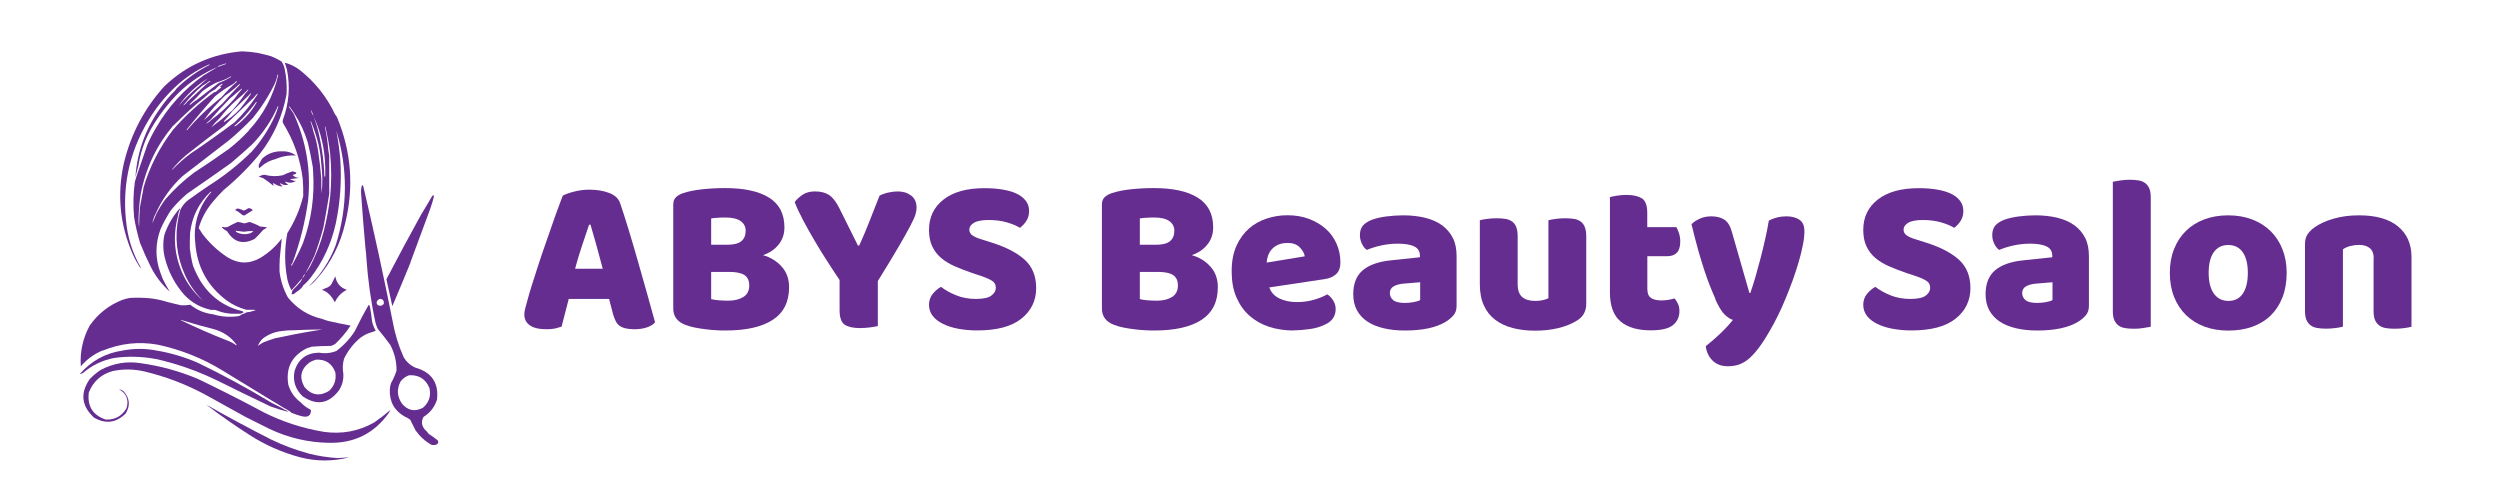
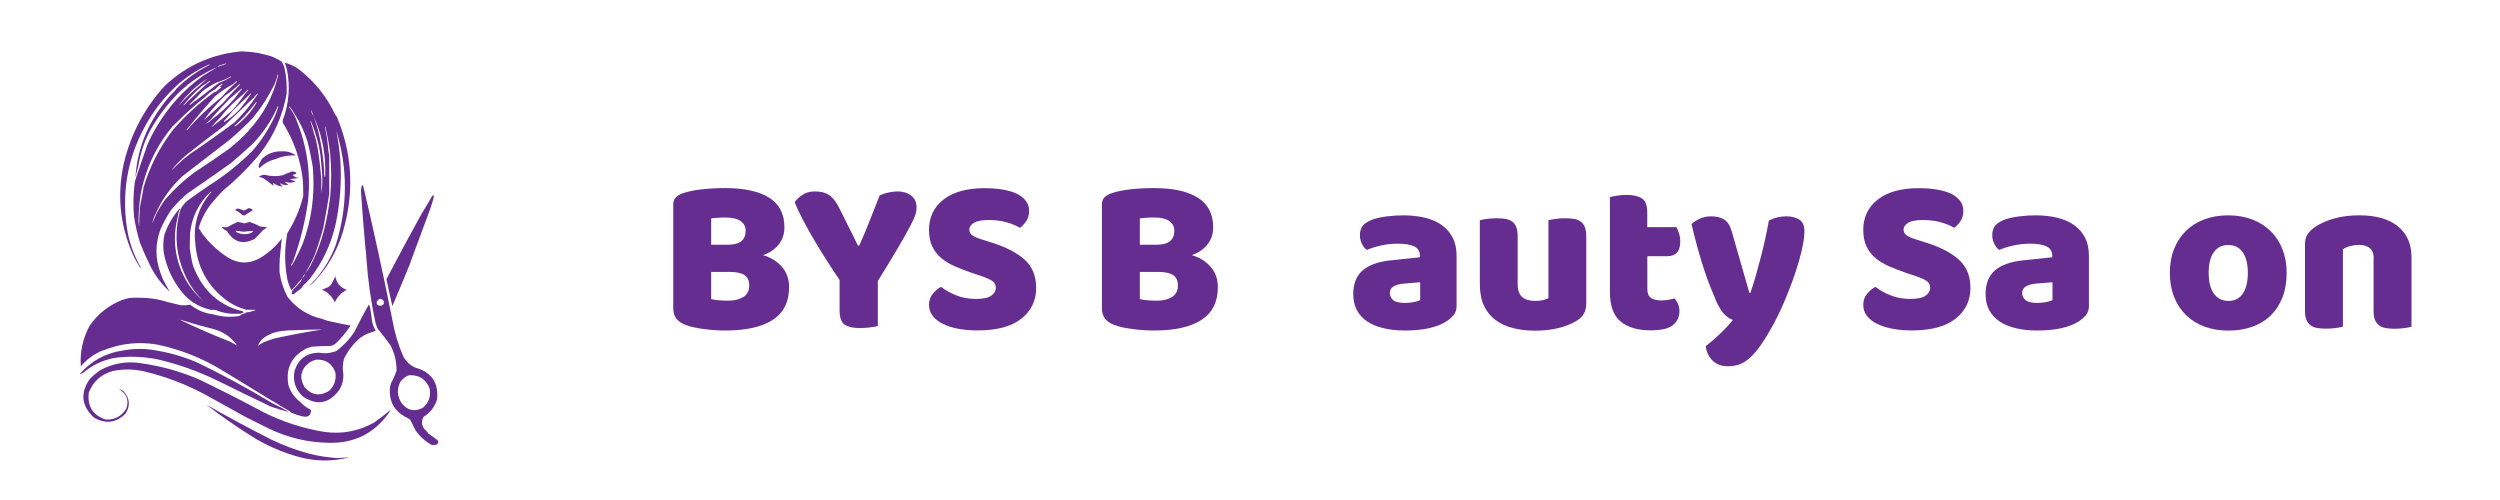
<svg xmlns="http://www.w3.org/2000/svg" id="Layer_1" data-name="Layer 1" viewBox="0 0 300 60">
  <defs>
    <style>
      .cls-1 {
        fill: #662d91;
      }
    </style>
  </defs>
  <g>
-     <path class="cls-1" d="M67.48,23.51c.3-.18.76-.35,1.38-.51.61-.16,1.23-.24,1.86-.24.89,0,1.68.13,2.37.39s1.13.66,1.32,1.22c.32.93.67,2.01,1.04,3.24.37,1.23.75,2.5,1.12,3.81.37,1.31.74,2.6,1.1,3.88.36,1.27.67,2.4.94,3.38-.21.25-.54.45-.96.6-.43.15-.94.23-1.52.23-.43,0-.79-.04-1.08-.11s-.53-.18-.72-.32c-.19-.14-.34-.33-.45-.56s-.22-.5-.31-.8l-.48-1.85h-4.84c-.14.54-.29,1.09-.43,1.66s-.29,1.12-.43,1.66c-.25.09-.51.16-.79.23-.28.06-.61.09-1,.09-.91,0-1.58-.16-2.02-.47-.44-.31-.66-.74-.66-1.3,0-.25.04-.5.11-.75.07-.25.15-.54.24-.88.12-.48.3-1.08.52-1.79.22-.71.47-1.48.74-2.31.27-.83.55-1.68.86-2.55.3-.87.59-1.7.86-2.47s.51-1.47.74-2.07c.22-.61.4-1.07.52-1.39ZM70.69,26.96c-.25.75-.53,1.58-.84,2.5-.31.92-.59,1.85-.84,2.79h3.32c-.25-.96-.5-1.9-.76-2.82-.26-.92-.49-1.74-.71-2.47h-.16Z" />
    <path class="cls-1" d="M87.08,39.66c-.3,0-.66,0-1.07-.03-.41-.02-.83-.05-1.27-.11-.44-.05-.87-.12-1.3-.2-.43-.08-.82-.19-1.18-.33-.98-.37-1.47-1.02-1.47-1.95v-12.49c0-.37.1-.66.31-.87s.49-.37.84-.49c.61-.21,1.36-.37,2.27-.47.91-.1,1.84-.15,2.81-.15,2.28,0,4.04.38,5.27,1.15,1.23.77,1.84,1.95,1.84,3.56,0,.8-.23,1.49-.7,2.07-.46.58-1.09,1-1.87,1.27.89.25,1.63.7,2.23,1.36.6.66.9,1.49.9,2.49,0,1.76-.66,3.07-1.97,3.92-1.31.85-3.2,1.27-5.66,1.27ZM85.34,29.37h1.95c.77,0,1.32-.14,1.67-.43.35-.29.52-.7.52-1.26,0-.48-.2-.86-.6-1.15-.4-.28-1-.43-1.8-.43-.27,0-.57,0-.92.03-.35.02-.62.04-.82.08v3.15ZM85.34,35.89c.25.07.57.12.96.15.39.03.77.04,1.12.04.71,0,1.31-.15,1.78-.44.47-.29.71-.75.71-1.38,0-.59-.2-1.01-.59-1.26-.39-.25-.99-.37-1.79-.37h-2.19v3.26Z" />
    <path class="cls-1" d="M105.31,39.13c-.2.05-.5.11-.91.16s-.81.08-1.2.08c-.82,0-1.43-.14-1.84-.41-.41-.28-.61-.86-.61-1.75v-3.61c-.45-.66-.93-1.39-1.44-2.19-.52-.8-1.03-1.62-1.52-2.46-.5-.84-.96-1.66-1.39-2.47-.43-.81-.78-1.56-1.04-2.23.23-.32.55-.61.95-.88.4-.27.9-.4,1.48-.4.7,0,1.26.14,1.7.43.44.29.85.82,1.24,1.6l2.22,4.46h.16c.25-.55.47-1.06.66-1.51.19-.45.37-.91.55-1.36.18-.45.37-.93.56-1.42.2-.49.42-1.06.67-1.7.32-.16.68-.29,1.07-.37.39-.09.77-.13,1.12-.13.62,0,1.15.16,1.59.49s.66.82.66,1.48c0,.21-.04.47-.13.78-.09.3-.29.76-.62,1.38-.32.61-.79,1.45-1.4,2.5-.61,1.05-1.45,2.43-2.5,4.12v5.43Z" />
    <path class="cls-1" d="M116.75,32.79c-.78-.27-1.5-.54-2.14-.82-.64-.28-1.19-.61-1.66-1-.46-.39-.82-.86-1.08-1.4-.26-.54-.39-1.21-.39-1.99,0-1.51.58-2.73,1.75-3.64,1.17-.91,2.8-1.36,4.91-1.36.77,0,1.48.05,2.14.16.66.11,1.23.27,1.7.49s.84.51,1.11.86c.27.35.4.75.4,1.22s-.11.86-.32,1.19c-.21.33-.47.61-.78.84-.39-.25-.92-.47-1.58-.66s-1.38-.28-2.17-.28-1.39.11-1.76.33c-.37.22-.56.5-.56.84,0,.27.12.49.35.66.23.17.58.33,1.04.47l1.42.45c1.68.54,2.96,1.22,3.86,2.04.9.83,1.35,1.96,1.35,3.38,0,1.51-.6,2.74-1.79,3.68-1.19.94-2.95,1.4-5.27,1.4-.82,0-1.58-.07-2.29-.2-.7-.13-1.32-.33-1.84-.59-.53-.26-.94-.58-1.23-.96-.29-.38-.44-.82-.44-1.32s.15-.96.45-1.32c.3-.36.63-.65.99-.84.5.39,1.11.73,1.83,1.02.72.29,1.51.43,2.37.43s1.49-.13,1.84-.4c.36-.27.54-.58.54-.94s-.14-.63-.43-.82c-.29-.19-.69-.37-1.2-.55l-1.12-.37Z" />
    <path class="cls-1" d="M138.52,39.66c-.3,0-.66,0-1.07-.03-.41-.02-.83-.05-1.27-.11-.44-.05-.87-.12-1.3-.2-.43-.08-.82-.19-1.18-.33-.98-.37-1.47-1.02-1.47-1.95v-12.49c0-.37.1-.66.31-.87s.49-.37.84-.49c.61-.21,1.36-.37,2.27-.47.91-.1,1.84-.15,2.81-.15,2.28,0,4.04.38,5.27,1.15s1.85,1.95,1.85,3.56c0,.8-.23,1.49-.7,2.07-.46.58-1.09,1-1.87,1.27.89.25,1.64.7,2.23,1.36.6.66.9,1.49.9,2.49,0,1.76-.66,3.07-1.97,3.92s-3.19,1.27-5.65,1.27ZM136.78,29.37h1.95c.77,0,1.32-.14,1.67-.43.35-.29.52-.7.52-1.26,0-.48-.2-.86-.6-1.15-.4-.28-1-.43-1.8-.43-.27,0-.57,0-.92.03-.35.02-.62.04-.82.08v3.15ZM136.78,35.89c.25.07.57.12.96.15.39.03.77.04,1.12.04.71,0,1.31-.15,1.78-.44.47-.29.71-.75.71-1.38,0-.59-.2-1.01-.59-1.26-.39-.25-.99-.37-1.79-.37h-2.19v3.26Z" />
-     <path class="cls-1" d="M155.23,39.66c-1.05,0-2.03-.15-2.93-.44-.9-.29-1.68-.74-2.35-1.32-.67-.59-1.19-1.33-1.58-2.22s-.57-1.93-.57-3.13.19-2.19.57-3.04.89-1.54,1.51-2.09c.62-.54,1.34-.94,2.14-1.2.8-.26,1.62-.39,2.46-.39.94,0,1.81.14,2.58.43.77.29,1.44.68,2.01,1.18s1,1.1,1.31,1.79.47,1.45.47,2.27c0,.61-.17,1.07-.51,1.39-.34.32-.81.53-1.42.61l-6.6.99c.2.59.6,1.03,1.2,1.32.61.29,1.3.44,2.09.44.73,0,1.42-.09,2.07-.28.65-.19,1.18-.41,1.59-.65.29.18.53.43.72.75.2.32.29.66.29,1.01,0,.8-.37,1.4-1.12,1.79-.57.3-1.21.51-1.93.61s-1.38.16-2.01.16ZM154.48,29.16c-.43,0-.8.07-1.11.21-.31.14-.57.33-.76.55-.2.22-.34.47-.44.75-.1.28-.16.56-.17.84l4.57-.75c-.05-.36-.25-.71-.59-1.07-.34-.36-.84-.54-1.5-.54Z" />
    <path class="cls-1" d="M168.38,25.84c.96,0,1.84.1,2.63.29.79.2,1.47.49,2.03.9s.99.91,1.3,1.52.45,1.34.45,2.18v5.99c0,.46-.13.84-.39,1.14-.26.29-.57.55-.92.76-1.16.7-2.79,1.04-4.89,1.04-.94,0-1.8-.09-2.55-.27-.76-.18-1.41-.44-1.95-.8-.54-.36-.96-.81-1.26-1.36-.29-.55-.44-1.19-.44-1.93,0-1.23.36-2.18,1.1-2.83s1.86-1.07,3.4-1.23l3.5-.37v-.19c0-.52-.23-.89-.68-1.11-.45-.22-1.11-.33-1.97-.33-.68,0-1.34.07-1.98.21-.64.14-1.22.32-1.74.54-.23-.16-.43-.41-.59-.74-.16-.33-.24-.67-.24-1.03,0-.46.11-.83.33-1.11.22-.28.57-.51,1.03-.71.52-.2,1.13-.34,1.83-.43s1.37-.13,1.99-.13ZM168.6,36.35c.3,0,.64-.03,1-.09.36-.06.64-.15.82-.25v-2.14l-1.93.16c-.5.04-.91.14-1.23.32-.32.18-.48.45-.48.8s.14.65.41.87.74.33,1.4.33Z" />
    <path class="cls-1" d="M177.58,26.43c.18-.05.46-.11.84-.16.38-.05.78-.08,1.19-.08s.74.03,1.06.08c.31.05.57.16.79.32s.38.38.49.66.17.64.17,1.08v5.75c0,.73.18,1.25.54,1.56.36.31.87.47,1.55.47.41,0,.74-.04,1-.11s.46-.14.6-.21v-9.36c.18-.05.46-.11.84-.16.38-.05.78-.08,1.19-.08s.74.03,1.06.08c.31.05.57.16.79.32s.38.38.49.66.17.64.17,1.08v8.13c0,.89-.37,1.56-1.12,2.01-.62.39-1.37.69-2.23.9s-1.8.31-2.82.31c-.96,0-1.85-.11-2.66-.32s-1.51-.54-2.1-.99-1.04-1.02-1.36-1.72c-.32-.7-.48-1.55-.48-2.55v-7.65Z" />
    <path class="cls-1" d="M197.69,34.77c0,.46.15.79.44.99.29.2.71.29,1.24.29.27,0,.54-.02.83-.07s.54-.1.75-.17c.16.2.3.41.41.66.12.24.17.53.17.87,0,.68-.25,1.23-.76,1.66s-1.4.64-2.69.64c-1.57,0-2.78-.36-3.62-1.07s-1.27-1.87-1.27-3.48v-11.44c.2-.05.48-.11.84-.17.36-.06.75-.09,1.16-.09.78,0,1.39.14,1.83.41.44.28.65.86.65,1.75v1.71h3.5c.11.2.21.44.31.74.1.29.15.62.15.98,0,.62-.14,1.07-.41,1.35-.28.28-.65.41-1.11.41h-2.43v4.04Z" />
    <path class="cls-1" d="M205.87,35.92c-.2-.44-.4-.94-.63-1.5s-.45-1.18-.69-1.9c-.24-.71-.49-1.53-.75-2.45s-.53-1.97-.82-3.17c.25-.25.58-.47,1-.66.42-.19.88-.28,1.38-.28.62,0,1.14.13,1.55.39.41.26.71.74.91,1.46l2.11,7.35h.11c.21-.61.42-1.27.63-1.98.2-.71.4-1.45.6-2.21.2-.76.38-1.51.55-2.27.17-.76.32-1.5.44-2.23.64-.34,1.35-.51,2.11-.51.62,0,1.14.13,1.55.4.41.27.61.73.61,1.39,0,.48-.06,1.04-.19,1.67-.12.63-.29,1.31-.5,2.02-.2.71-.45,1.45-.72,2.21-.28.76-.57,1.5-.87,2.23-.3.73-.61,1.42-.94,2.07-.32.65-.63,1.23-.94,1.75-.5.87-.96,1.59-1.39,2.14-.43.55-.84.99-1.23,1.3-.39.31-.78.52-1.18.64-.39.12-.8.17-1.23.17-.75,0-1.36-.22-1.82-.67-.46-.44-.74-1.02-.83-1.74.57-.45,1.14-.94,1.71-1.48s1.09-1.1,1.55-1.67c-.3-.09-.63-.3-.98-.63-.35-.33-.73-.95-1.14-1.86Z" />
    <path class="cls-1" d="M228.86,32.79c-.78-.27-1.5-.54-2.14-.82-.64-.28-1.19-.61-1.66-1s-.82-.86-1.08-1.4c-.26-.54-.39-1.21-.39-1.99,0-1.51.58-2.73,1.75-3.64,1.17-.91,2.8-1.36,4.91-1.36.77,0,1.48.05,2.14.16.66.11,1.23.27,1.7.49s.84.51,1.11.86c.27.35.4.75.4,1.22s-.11.86-.32,1.19c-.21.33-.47.61-.78.84-.39-.25-.92-.47-1.58-.66s-1.38-.28-2.17-.28-1.39.11-1.76.33c-.37.22-.56.5-.56.84,0,.27.12.49.35.66.23.17.58.33,1.04.47l1.42.45c1.68.54,2.96,1.22,3.86,2.04.9.83,1.35,1.96,1.35,3.38,0,1.51-.6,2.74-1.79,3.68-1.19.94-2.95,1.4-5.27,1.4-.82,0-1.58-.07-2.29-.2-.7-.13-1.32-.33-1.84-.59-.53-.26-.94-.58-1.23-.96-.29-.38-.44-.82-.44-1.32s.15-.96.46-1.32c.3-.36.63-.65.99-.84.5.39,1.11.73,1.83,1.02s1.51.43,2.37.43,1.49-.13,1.85-.4c.36-.27.53-.58.53-.94s-.14-.63-.43-.82c-.29-.19-.69-.37-1.2-.55l-1.12-.37Z" />
    <path class="cls-1" d="M244.26,25.84c.96,0,1.84.1,2.63.29.79.2,1.47.49,2.03.9s.99.91,1.3,1.52.45,1.34.45,2.18v5.99c0,.46-.13.84-.39,1.14-.26.29-.57.55-.92.76-1.16.7-2.79,1.04-4.89,1.04-.94,0-1.8-.09-2.55-.27-.76-.18-1.41-.44-1.95-.8-.54-.36-.96-.81-1.26-1.36-.29-.55-.44-1.19-.44-1.93,0-1.23.36-2.18,1.1-2.83s1.86-1.07,3.4-1.23l3.5-.37v-.19c0-.52-.23-.89-.68-1.11-.45-.22-1.11-.33-1.97-.33-.68,0-1.34.07-1.98.21-.64.14-1.22.32-1.74.54-.23-.16-.43-.41-.59-.74-.16-.33-.24-.67-.24-1.03,0-.46.11-.83.33-1.11.22-.28.57-.51,1.03-.71.52-.2,1.13-.34,1.83-.43s1.37-.13,1.99-.13ZM244.48,36.35c.3,0,.64-.03,1-.09.36-.06.64-.15.82-.25v-2.14l-1.93.16c-.5.04-.91.14-1.23.32-.32.18-.48.45-.48.8s.14.65.41.87.74.33,1.4.33Z" />
-     <path class="cls-1" d="M258.09,39.21c-.2.03-.49.08-.87.15s-.77.09-1.16.09-.74-.03-1.06-.08-.57-.16-.79-.32c-.21-.16-.38-.38-.5-.65s-.17-.64-.17-1.08v-15.51c.2-.04.48-.08.87-.15.38-.06.77-.09,1.16-.09s.74.03,1.06.08c.31.05.57.16.79.32.21.16.38.38.5.65.12.28.17.64.17,1.08v15.51Z" />
    <path class="cls-1" d="M274.4,32.74c0,1.11-.17,2.09-.51,2.96s-.82,1.59-1.43,2.18c-.61.59-1.35,1.03-2.21,1.34-.86.3-1.81.45-2.86.45s-2.01-.16-2.86-.48c-.86-.32-1.59-.78-2.21-1.38-.61-.6-1.09-1.32-1.43-2.18-.34-.86-.51-1.82-.51-2.89s.17-2.01.51-2.86c.34-.86.82-1.58,1.43-2.18.61-.6,1.35-1.06,2.21-1.38.86-.32,1.81-.48,2.86-.48s2.01.17,2.86.49c.86.33,1.59.79,2.21,1.39.61.6,1.09,1.32,1.43,2.18.34.86.51,1.8.51,2.83ZM265.04,32.74c0,1.09.21,1.92.63,2.5.42.58,1,.87,1.75.87s1.32-.29,1.72-.88.6-1.42.6-2.49-.21-1.89-.61-2.47c-.41-.58-.99-.87-1.74-.87s-1.33.29-1.74.87c-.41.58-.61,1.4-.61,2.47Z" />
    <path class="cls-1" d="M284.85,31c0-.55-.16-.96-.47-1.22-.31-.26-.74-.39-1.27-.39-.36,0-.71.04-1.06.13-.35.09-.65.22-.9.4v9.28c-.18.05-.46.11-.84.16-.38.05-.78.08-1.19.08s-.74-.03-1.06-.08c-.31-.05-.57-.16-.79-.32-.21-.16-.38-.38-.5-.65s-.17-.64-.17-1.08v-8.02c0-.48.1-.87.31-1.18.2-.3.49-.58.84-.83.61-.43,1.37-.78,2.29-1.04.92-.27,1.94-.4,3.06-.4,2.01,0,3.57.44,4.65,1.32s1.63,2.11,1.63,3.68v8.37c-.18.05-.46.11-.84.16-.38.05-.78.08-1.19.08s-.74-.03-1.06-.08c-.31-.05-.57-.16-.79-.32-.21-.16-.38-.38-.5-.65s-.17-.64-.17-1.08v-6.31Z" />
  </g>
  <g>
    <path class="cls-1" d="M33.95,14.34c-.04.14-.04.27,0,.41,1.29,2.08,2.09,4.33,2.38,6.76.05.67.07,1.33.06,2-.39,1.59-1.03,3.08-1.91,4.47-.35,1.84-.35,3.68,0,5.53.1.43.25.85.44,1.23.04,0,.07.03.09.06.43-.46.85-.93,1.26-1.41.07-.21.19-.38.35-.53.38-.69.74-1.4,1.09-2.12.42-1.13.78-2.26,1.09-3.41.26-1.36.49-2.71.71-4.06v-4.59c-.04-.24-.08-.47-.12-.71-.07-.93-.2-1.85-.41-2.76h.06c.27,1.1.47,2.22.59,3.35.15,1.65.15,3.29,0,4.94-.16,1.41-.41,2.8-.76,4.17-.38,1.47-.92,2.88-1.62,4.23-.19.33-.4.64-.62.94-.07.21-.19.39-.35.53-.05.17-.13.33-.24.47-.3.35-.61.68-.94,1-.05.15-.09.31-.12.47.1,0,.2,0,.29-.03.19-.16.38-.31.59-.44.22-.16.39-.35.53-.59.31-.26.6-.56.85-.88,1.51-1.95,2.53-4.15,3.06-6.58.53-2.54.71-5.11.53-7.7-.1-1.15-.26-2.28-.47-3.41,1.39,4.58,1.37,9.14-.06,13.7-.55,1.47-1.32,2.8-2.32,4-.31.33-.63.66-.94,1,.37-.27.7-.58,1-.94,1.68-1.92,2.8-4.14,3.38-6.64,1.06-4.32.75-8.53-.94-12.64-.06-.16-.15-.3-.26-.41-1-2.13-2.43-3.92-4.29-5.38-.54-.4-1.12-.68-1.76-.85.08.28.17.55.26.82.41,2.04.25,4.04-.47,6ZM37.62,13.93c.9,1.95,1.37,4.01,1.41,6.17v.88c.02.11,0,.2-.06.29-.06-.19-.08-.39-.06-.59-.07-1.27-.22-2.53-.47-3.76-.18-1.03-.45-2.03-.82-3-.17-.23-.28-.48-.32-.76.14.24.25.5.32.76ZM37.3,14.52c.37.9.67,1.82.91,2.76.18.81.3,1.64.35,2.47.15,1.15.16,2.3.03,3.47-.03-.57-.04-1.14-.03-1.71-.08-1.12-.21-2.24-.38-3.35-.12-.81-.3-1.59-.56-2.35-.09-.41-.21-.81-.35-1.21,0-.03.02-.06.03-.09ZM34.71,12.76c.24.28.44.57.62.88.69,1.05,1.21,2.19,1.59,3.41.21.83.39,1.68.53,2.53.08.32.12.65.12,1,.2,2.95-.2,5.81-1.21,8.58-.36.85-.76,1.67-1.21,2.47-.04.12-.11.21-.21.29,0-.14.05-.25.15-.35.9-2.42,1.52-4.91,1.88-7.47.36-3.63-.21-7.09-1.71-10.41-.17-.28-.36-.56-.56-.82-.04-.04-.04-.08,0-.12Z" />
    <path class="cls-1" d="M31.16,20.16c.53-.53,1.15-.88,1.88-1.06.78-.34,1.6-.49,2.47-.44-.48-.35-1.02-.52-1.62-.5-.94-.04-1.76.25-2.44.88-.14.23-.27.46-.38.71-.04.12-.04.24,0,.35.02.03.05.05.09.06Z" />
    <path class="cls-1" d="M34.63,22.16c-.13-.05-.25-.13-.35-.24-.08-.04-.08-.08,0-.12.22.1.46.14.71.12.18-.04.36-.11.53-.21-.26,0-.49-.07-.71-.21.38-.04.75-.09,1.12-.15-.33,0-.6-.12-.82-.35.61-.17.61-.31,0-.44-.41.13-.8.28-1.18.47-.73.16-1.45.14-2.18-.06-.26.01-.5.1-.71.26.21.02.4.08.59.18.42.28.82.58,1.21.91,0-.09-.02-.18-.09-.26.02-.03.04-.06.06-.09.29.21.62.35.97.41.05,0,.1-.02.15-.03-.16-.08-.27-.2-.35-.35.1,0,.2.04.29.12.25.1.51.11.76.03Z" />
    <path class="cls-1" d="M29.31,25.87c.33-.22.68-.44,1.03-.65-.14-.16-.32-.24-.53-.24-.17.12-.36.22-.56.29-.2-.1-.41-.17-.62-.24-.17-.02-.31.04-.41.18.3.14.58.33.82.56.08.05.17.08.26.09Z" />
    <path class="cls-1" d="M26.69,27.22s-.04.06-.06.09c.19.17.39.32.62.44.82,1.33,1.93,1.64,3.32.91.35-.34.68-.69,1-1.06.17-.09.33-.2.47-.32-.27-.05-.55-.08-.82-.09-.4-.23-.82-.41-1.26-.56-.21.05-.41.11-.62.18-.27-.08-.54-.14-.82-.18-.42.19-.83.39-1.23.62-.2.04-.4.03-.59-.03ZM29.25,27.81c.38-.06.76-.09,1.15-.09-.08.1-.18.18-.29.24-.61.22-1.2.18-1.76-.12-.04-.04-.06-.09-.06-.15.32.05.64.09.97.12Z" />
    <path class="cls-1" d="M49.24,31.51c.78-2.12,1.57-4.23,2.35-6.35.21-.56.38-1.13.5-1.71-.14-.01-.24.05-.29.18-.4.7-.81,1.38-1.23,2.06-1.43,2.59-2.83,5.19-4.2,7.82.24,1.07.48,2.15.71,3.23.74-1.74,1.47-3.48,2.18-5.23Z" />
    <path class="cls-1" d="M40.24,33.16c-.16.31-.31.63-.47.94-.17.24-.4.4-.68.47-.15.08-.31.15-.47.21.26.08.5.21.71.38.36.31.64.68.85,1.12.3-.67.78-1.17,1.44-1.5-.78-.26-1.24-.8-1.38-1.62Z" />
    <path class="cls-1" d="M12.34,42.07c2.12-.87,4.32-1.11,6.58-.71,2.77.59,5.36,1.62,7.76,3.09,1.96,1.2,3.92,2.39,5.88,3.59.46.26.91.53,1.35.82.34.18.68.38,1,.59v.06c.47.2.96.36,1.47.47.61.11.93-.15.94-.76-.05-.05-.11-.09-.18-.12-.4-.22-.75-.49-1.06-.82-.71-.53-1.2-1.22-1.47-2.06-.36-2.04.39-3.52,2.23-4.44.19-.07.39-.13.59-.18.77-.06,1.53-.09,2.29-.09.19-.06.37-.14.53-.26.69-.66,1.3-1.38,1.82-2.18-.9-.17-1.8-.35-2.7-.56-.24-.07-.47-.14-.71-.24-1.68-.39-3.05-1.25-4.12-2.59-.53-.98-.87-2.02-1-3.12,0-.51,0-1.02.03-1.53.09-.8.17-1.61.24-2.41-.7.94-1.56,1.71-2.56,2.32-1.32.76-2.64.74-3.94-.06-1.16-.76-2.16-1.69-3-2.79-.16-.24-.32-.48-.47-.73.33-1.1.85-2.09,1.56-2.97.45-.56.93-1.09,1.44-1.59,1.59-1.31,3.04-2.76,4.35-4.35,1.65-2.12,2.72-4.51,3.2-7.17.05-1.03-.02-2.05-.24-3.06-.07-.3-.19-.57-.35-.82-.23-.16-.48-.3-.73-.41-.18-.08-.36-.16-.53-.24-.54-.16-1.09-.29-1.65-.41-.61-.1-1.23-.15-1.85-.18-3.61.31-6.72,1.71-9.32,4.2-2.39,2.64-4.01,5.71-4.85,9.2-.84,3.75-.49,7.37,1.03,10.88.26.58.56,1.12.91,1.65.04.07.07.07.09,0-.87-1.49-1.43-3.1-1.68-4.82-.65-4.58.21-8.86,2.59-12.82.88-1.48,1.95-2.81,3.2-4,1.18-1.11,2.51-2,4-2.68.06-.04.12-.04.18,0-1.49.73-2.82,1.69-4,2.85-.06.08-.12.16-.18.24-.69.68-1.31,1.43-1.85,2.23-1.73,2.45-2.7,5.17-2.91,8.17.12-.45.24-.9.35-1.35.24-1.51.72-2.94,1.44-4.29.94-1.67,2.09-3.18,3.44-4.53,1.36-1.3,2.91-2.32,4.64-3.06.03-.08.09-.12.18-.15.26-.09.51-.18.76-.26.04,0,.06.02.06.06-.33.12-.67.24-1,.35-.56.35-1.13.69-1.71,1.03-2.32,1.67-4.21,3.74-5.64,6.2-.41.68-.77,1.38-1.09,2.12-.37,1.06-.73,2.12-1.09,3.17-.16.43-.29.86-.41,1.29-.19,1.41-.22,2.82-.09,4.23.17,1.03.41,2.05.71,3.06.37.94.78,1.86,1.23,2.76.58,1.19,1.37,2.23,2.35,3.12-.28-.47-.56-.96-.82-1.47-.1-.25-.2-.51-.29-.76-.66-1.77-.66-3.53,0-5.29.36-.8.78-1.57,1.26-2.29.59-.71,1.23-1.37,1.94-1.97,1.75-1.2,3.5-2.42,5.23-3.65.86-.72,1.7-1.47,2.53-2.23,1.32-1.35,2.36-2.88,3.12-4.62h.06c-.11.42-.26.83-.44,1.23-.71,1.55-1.63,2.96-2.76,4.23-1.59,1.57-3.33,2.94-5.2,4.12-.83.56-1.65,1.14-2.47,1.73-.38.31-.67.67-.88,1.09-.08.32-.16.63-.24.94-.48,2.39-.23,4.68.76,6.88.54,1.2,1.28,2.26,2.23,3.17-1.07-.91-1.91-2.01-2.5-3.29-1-2.23-1.18-4.52-.56-6.88.03-.3.11-.57.24-.82,0-.04,0-.08-.03-.12-.8.92-1.41,1.96-1.82,3.12-.21.96-.19,1.92.06,2.88.43,1.67,1.22,3.14,2.35,4.41.87.9,1.92,1.49,3.15,1.76h.24c.21-.01.41.03.59.12.54.2,1.11.32,1.71.35h1c.13-.04.27-.09.41-.15-.07-.02-.11-.07-.12-.15-2.19-.51-3.89-1.73-5.09-3.65-.34-.58-.64-1.19-.88-1.82-.18-.69-.3-1.37-.38-2.06,0-.63,0-1.25.03-1.88.23-1.94,1.04-3.57,2.44-4.91.04-.04.08-.04.12,0-.82.92-1.39,1.96-1.73,3.15-.26.98-.33,1.96-.21,2.94.21,2.92,1.48,5.24,3.82,6.97.72.51,1.5.87,2.35,1.09h.94s.08,0,.12.03c-.07.05-.15.08-.24.09-.14.03-.28.07-.41.12-.14.03-.27.05-.41.06-.18.11-.38.19-.59.24-.1.1-.21.16-.35.21-1.04.16-2.06.09-3.06-.21-1.03-.12-1.95-.5-2.76-1.15-.37.06-.74.08-1.12.06-.53-.12-1.06-.24-1.59-.38-.75-.24-1.51-.4-2.29-.47-.74-.06-1.49-.07-2.23-.03-.32.05-.63.13-.94.24-1.62.64-2.92,1.67-3.91,3.09-.82,1.52-1.18,3.14-1.06,4.88.72-.85,1.59-1.48,2.62-1.91ZM28.16,14.67c-1.73,1.3-3.49,2.55-5.29,3.76-.77.58-1.5,1.22-2.18,1.91h-.06c.52-.62,1.08-1.2,1.71-1.73,1.51-1.2,3.04-2.38,4.59-3.53,1.07-1.04,2.15-2.07,3.23-3.09.16-.12.29-.25.41-.41.09-.12.2-.24.32-.35.04.04.04.08,0,.12-.78,1.21-1.69,2.32-2.73,3.32ZM30.8,12.29c-.62,1.1-1.45,2.03-2.47,2.79-.07.06-.15.08-.24.06.42-.36.82-.74,1.21-1.15.51-.56,1-1.15,1.44-1.76.03,0,.05.02.06.06ZM23.51,12.05c-.22.15-.44.32-.65.5-.13.04-.15,0-.06-.09.52-.47,1.01-.97,1.47-1.5.52-.39,1.07-.73,1.65-1.03.02,0,.03-.01.05-.02.3-.09.59-.2.87-.32,0,0,.01,0,.02,0,.07-.03.13-.06.2-.09.01,0,.03-.01.04-.02.06-.03.11-.05.17-.08.03-.01.06-.03.09-.05.04-.02.08-.04.12-.06.07-.04.14-.08.21-.12.07.02.07.05,0,.09-.45.27-.92.5-1.41.68-.92.71-1.84,1.41-2.76,2.12ZM21.99,12.64c.69-.86,1.45-1.65,2.29-2.35.27-.14.53-.3.76-.5.07-.06.15-.08.24-.06-.29.19-.57.41-.82.65-.64.61-1.29,1.21-1.94,1.79-.14.18-.29.33-.47.47h-.06ZM29.98,11.46c-.36.57-.77,1.12-1.21,1.65-.56.6-1.18,1.11-1.88,1.53-.04-.04-.04-.08,0-.12.36-.37.69-.77,1-1.18.43-.44.88-.88,1.32-1.29.31-.28.62-.58.91-.88,0,.11-.05.21-.15.29ZM28.81,10.14c-.73.75-1.43,1.51-2.12,2.29-.74.67-1.49,1.33-2.23,2,.7-1.01,1.54-1.99,2.53-2.94.61-.41,1.18-.87,1.71-1.38.04,0,.08,0,.12.03ZM25.28,14.34c.73-.86,1.49-1.69,2.29-2.5.48-.4.96-.8,1.44-1.21.02.01.03.03.03.06-.32.36-.61.73-.88,1.12-.85.96-1.79,1.83-2.82,2.59-.18.21-.4.36-.65.44.21-.16.4-.32.59-.5ZM26.37,14.17c.61-.79,1.28-1.52,2.03-2.18.47-.39.92-.8,1.35-1.23.02,0,.04.02.06.03-.27.28-.51.58-.71.91-.37.54-.79,1.06-1.23,1.56-.82.7-1.66,1.38-2.53,2.03.29-.38.63-.75,1.03-1.12ZM27.98,10.08c.13-.1.25-.2.35-.32.04,0,.08,0,.12.03-.67.59-1.3,1.22-1.88,1.88-1.51,1.18-2.89,2.5-4.14,3.97-.04-.04-.04-.08,0-.12,1.09-1.36,2.21-2.68,3.38-3.97.67-.56,1.4-1.05,2.18-1.47ZM24.93,9.41c-.34.28-.68.57-1,.88-.9.73-1.73,1.53-2.5,2.41.94-1.32,2.11-2.42,3.5-3.29ZM17.22,22.58c-.15.78-.3,1.57-.44,2.35-.05.78-.08,1.57-.09,2.35-.06-.4-.08-.81-.06-1.23.03-.93.11-1.85.26-2.76.07-.4.16-.8.26-1.18.48-1.87,1.24-3.61,2.29-5.23.39-.59.81-1.16,1.26-1.71.98-.97,1.99-1.92,3.03-2.82.5-.37.97-.77,1.41-1.21.23-.16.46-.31.71-.44.22-.26.49-.48.79-.65.03,0,.06.02.09.03-.11.12-.23.23-.35.32.06,0,.12.03.18.06-.21.19-.43.37-.65.56-.06.03-.11.04-.18.03-1.83,1.31-3.48,2.82-4.97,4.53-1.62,2.11-2.81,4.44-3.56,7ZM29.89,15.64c-.74.8-1.53,1.53-2.38,2.2-1.39.99-2.8,1.95-4.23,2.88-1.26.94-2.4,2.01-3.44,3.2-.41.56-.77,1.15-1.09,1.76-.16.38-.31.75-.47,1.12.07-.42.21-.81.41-1.18.77-1.72,1.84-3.22,3.23-4.5,1.88-1.45,3.76-2.9,5.64-4.35.97-.82,1.9-1.7,2.79-2.62,1.04-1.28,1.93-2.68,2.65-4.17.14-.34.25-.69.32-1.06.04.02.06.06.06.12-.6,2.51-1.76,4.7-3.5,6.58ZM35.27,39.63c1.13-.06,2.26-.08,3.41-.09-.31.06-.63.11-.94.15-1.6.26-3.18.57-4.76.91-.45.14-.91.3-1.35.47-.24.13-.47.27-.68.44.13-.34.33-.65.62-.91.68-.5,1.44-.8,2.29-.88.47-.07.94-.1,1.41-.09ZM25.98,39.6c.98.33,1.77.91,2.38,1.73.04.04.04.08,0,.12-.33-.25-.7-.45-1.09-.59-1.87-.73-3.71-1.54-5.53-2.41-.02-.04-.06-.07-.12-.09,1.43.44,2.88.86,4.35,1.23Z" />
    <path class="cls-1" d="M52.53,52.85c-.35-.29-.71-.55-1.09-.79-.14-.2-.31-.39-.5-.56-.36-.47-.4-.96-.12-1.47.79-.49,1.33-1.18,1.62-2.06.23-2.01-.63-3.3-2.59-3.85-.63-.28-1.11-.72-1.44-1.32-.6-1.36-1.03-2.77-1.29-4.23-1.08-5.43-2.25-10.84-3.53-16.23-.04-.12-.09-.14-.18-.06-.06.25-.09.5-.09.76.15,2.24.33,4.47.53,6.7.06.42.1.85.12,1.29.18,2.59.54,5.16,1.09,7.7.07.26.17.52.29.76.51.61,1,1.24,1.47,1.88.52.97.78,2.01.76,3.12-.17.51-.38,1-.65,1.47-.09.25-.14.5-.15.76-.07,1.48.54,2.57,1.82,3.29.22.09.43.21.62.35.22.43.43.86.65,1.29.51.72,1.14,1.3,1.91,1.73.22.05.44.03.65-.06.18-.14.21-.31.09-.5ZM46.06,36.45c-.15.22-.35.29-.62.21-.22-.1-.29-.27-.21-.5.08-.13.19-.23.32-.29.39,0,.56.2.5.59ZM48.24,48.44c-.59-.84-.65-1.73-.18-2.65.27-.36.62-.62,1.03-.76,1.17-.06,1.99.44,2.44,1.53.22.96-.05,1.75-.79,2.38-.97.5-1.81.33-2.5-.5Z" />
-     <path class="cls-1" d="M18.63,43.06c2.57.57,5.04,1.44,7.41,2.59,2.13,1.06,4.27,2.1,6.41,3.12.66.24,1.33.45,2,.62.04,0,.08,0,.12-.03-.29-.13-.56-.28-.82-.44-.37-.19-.74-.37-1.12-.56-2.88-1.74-5.84-3.35-8.88-4.82-1.59-.69-3.23-1.18-4.94-1.47-1.37-.27-2.74-.27-4.12,0-2.06.31-3.77,1.26-5.12,2.82.15-.01.28-.06.41-.15,1.09-.93,2.35-1.53,3.76-1.79,1.63-.22,3.26-.18,4.88.12Z" />
+     <path class="cls-1" d="M18.63,43.06c2.57.57,5.04,1.44,7.41,2.59,2.13,1.06,4.27,2.1,6.41,3.12.66.24,1.33.45,2,.62.04,0,.08,0,.12-.03-.29-.13-.56-.28-.82-.44-.37-.19-.74-.37-1.12-.56-2.88-1.74-5.84-3.35-8.88-4.82-1.59-.69-3.23-1.18-4.94-1.47-1.37-.27-2.74-.27-4.12,0-2.06.31-3.77,1.26-5.12,2.82.15-.01.28-.06.41-.15,1.09-.93,2.35-1.53,3.76-1.79,1.63-.22,3.26-.18,4.88.12" />
    <path class="cls-1" d="M43.33,40.48c.39-.29.82-.49,1.29-.62.16-.04.31-.1.47-.18-.21-.35-.36-.72-.44-1.12-.06-.55-.14-1.1-.24-1.65-.01-.13-.06-.25-.15-.35-.6,1.03-1.16,2.09-1.68,3.17-.59.93-1.33,1.72-2.2,2.38-.67.27-1.37.34-2.09.21-1.5.03-2.48.75-2.94,2.18-.24,1.2.09,2.22.97,3.06,1.68,1.14,3.13.9,4.35-.71.4-.61.57-1.27.53-2-.11-.62-.08-1.22.09-1.82.49-1,1.16-1.85,2.03-2.56ZM39.51,46.89c-1.12.7-2.11.56-2.97-.44-.66-1.17-.46-2.16.62-2.97.25-.14.5-.25.76-.32,1.15-.06,1.93.45,2.32,1.53.14.86-.11,1.6-.73,2.2Z" />
    <path class="cls-1" d="M38.86,51.82c-2.53-.42-4.94-1.2-7.23-2.35-2.59-1.39-5.21-2.72-7.88-4-2.19-.92-4.47-1.55-6.82-1.88-1.72-.28-3.35,0-4.88.82-.47.32-.9.68-1.29,1.09-1.16,1.69-.98,3.23.53,4.62,1.39.79,2.66.63,3.79-.5.57-.92.5-1.8-.21-2.62-.17-.16-.37-.26-.59-.29.9.52,1.2,1.27.91,2.26-.55.96-1.39,1.42-2.5,1.38-1.56-.53-2.24-1.61-2.03-3.26.53-1.32,1.48-2.17,2.85-2.56,1.3-.27,2.59-.25,3.88.06,2.53.61,4.94,1.53,7.23,2.76,1.63.89,3.26,1.79,4.88,2.7l2.82,1.41c2.27,1.08,4.66,1.64,7.17,1.68,3.04.06,5.43-1.14,7.17-3.59.06-.12.12-.23.18-.35-.6.52-1.25,1.02-1.94,1.5-1.88,1.06-3.9,1.43-6.06,1.12Z" />
    <path class="cls-1" d="M36.98,54.41c-1.52-.42-2.99-.97-4.41-1.65-2.64-1.34-5.25-2.74-7.82-4.2,1.67,1.28,3.39,2.48,5.17,3.62,1.89,1.22,3.93,2.12,6.11,2.7,1.96.5,3.92.5,5.88,0-.46.02-.92.05-1.38.09-1.2-.07-2.39-.26-3.56-.56Z" />
  </g>
</svg>